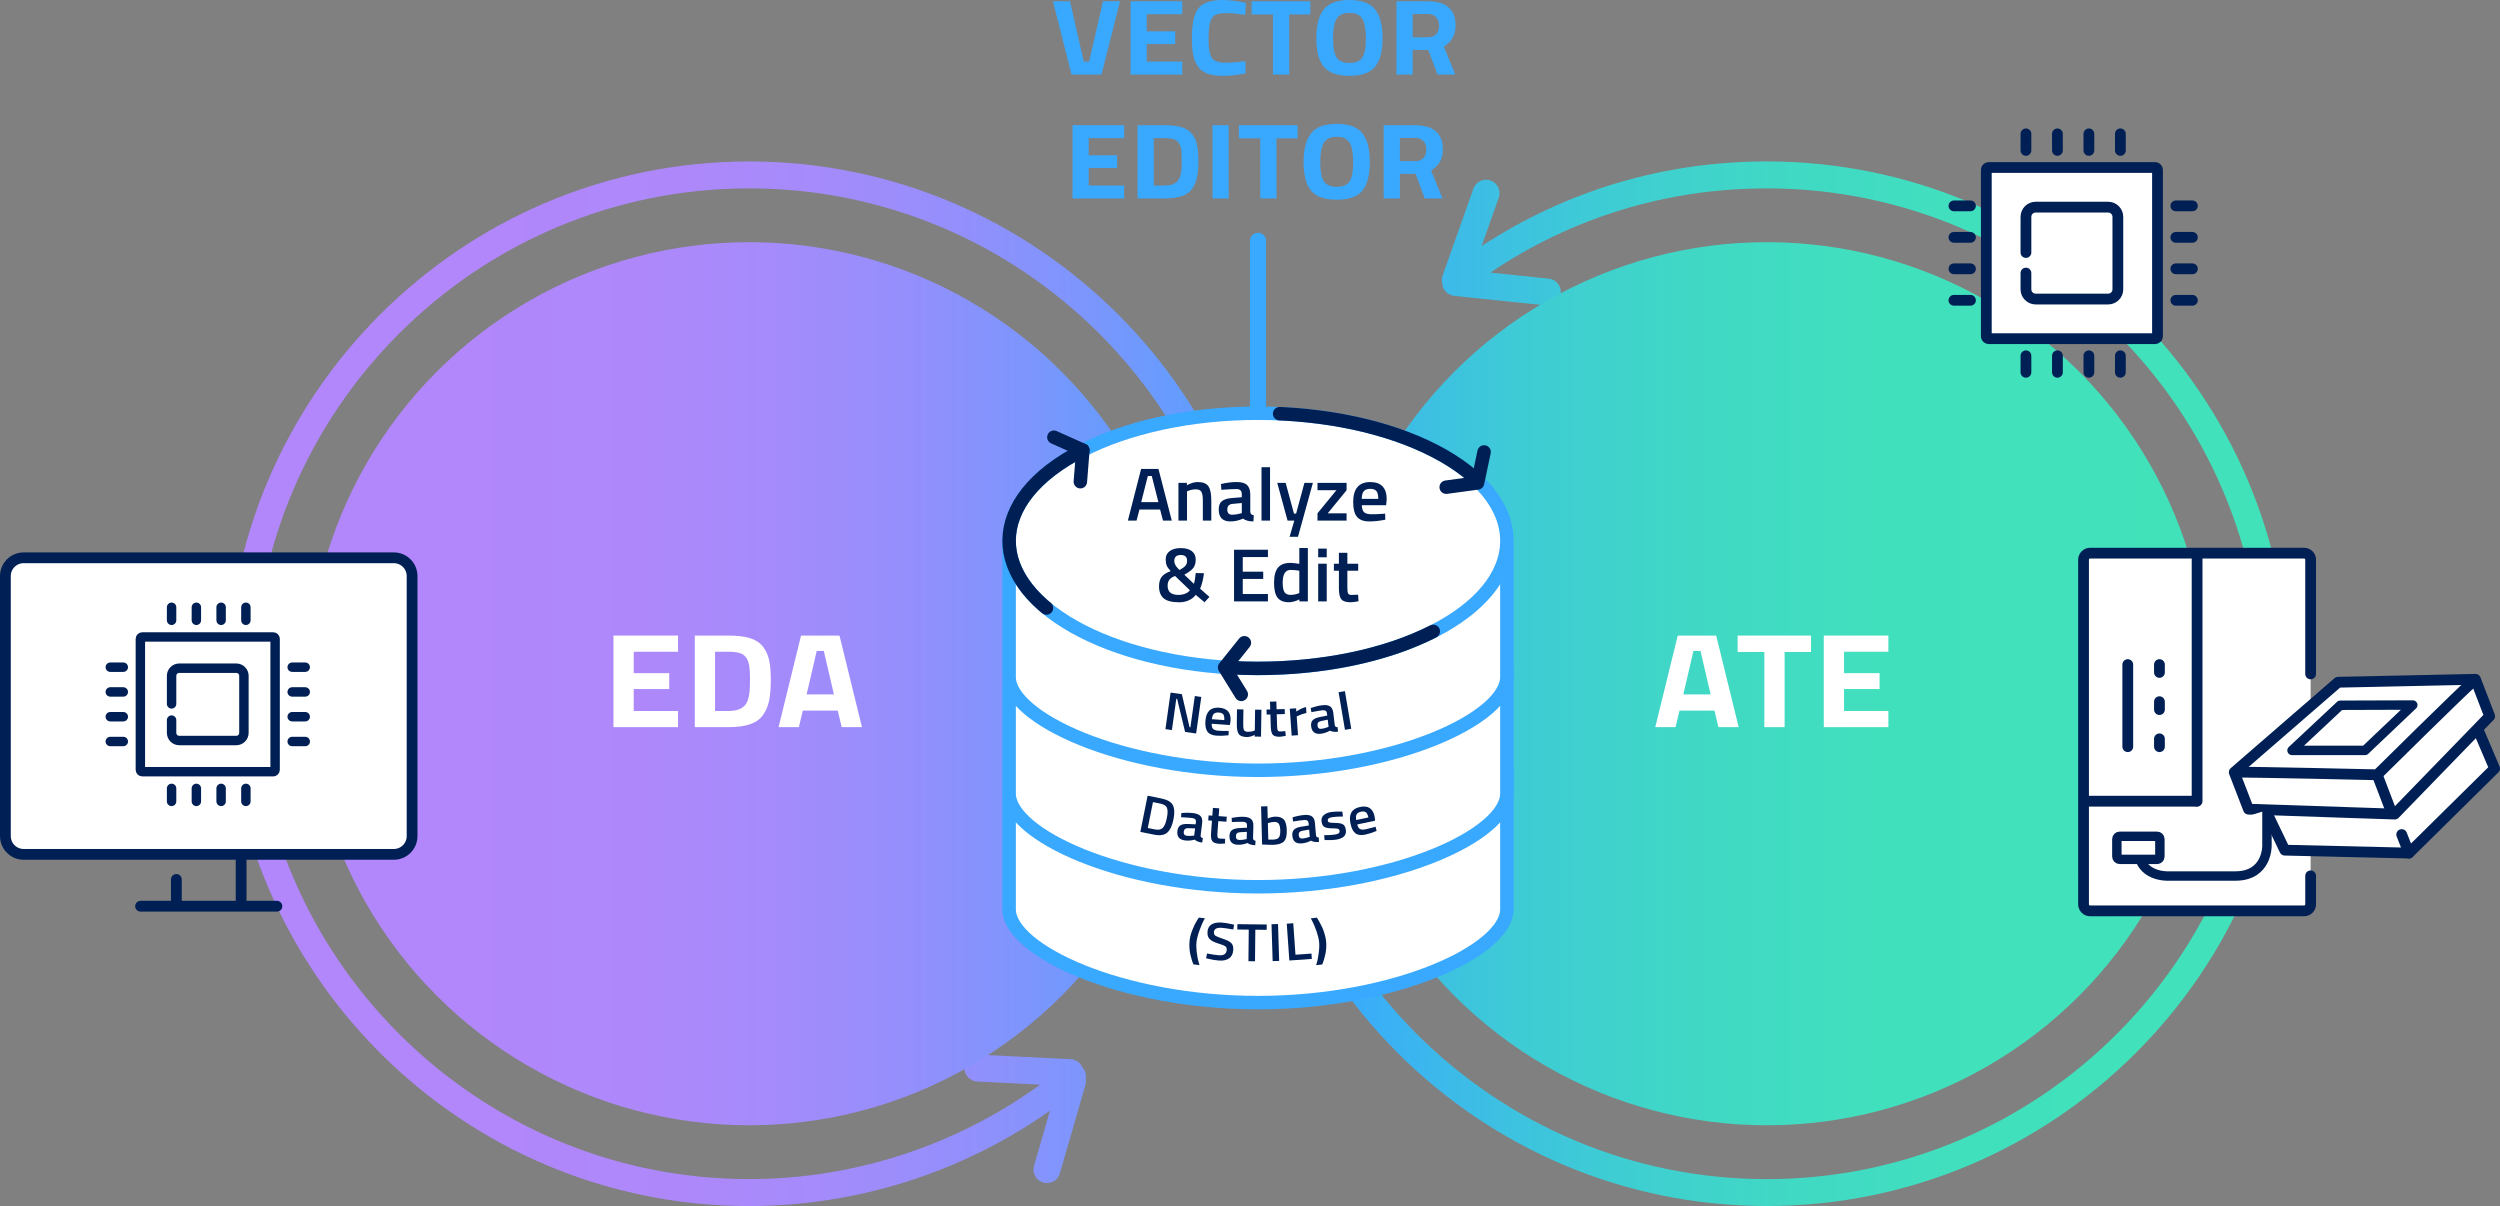
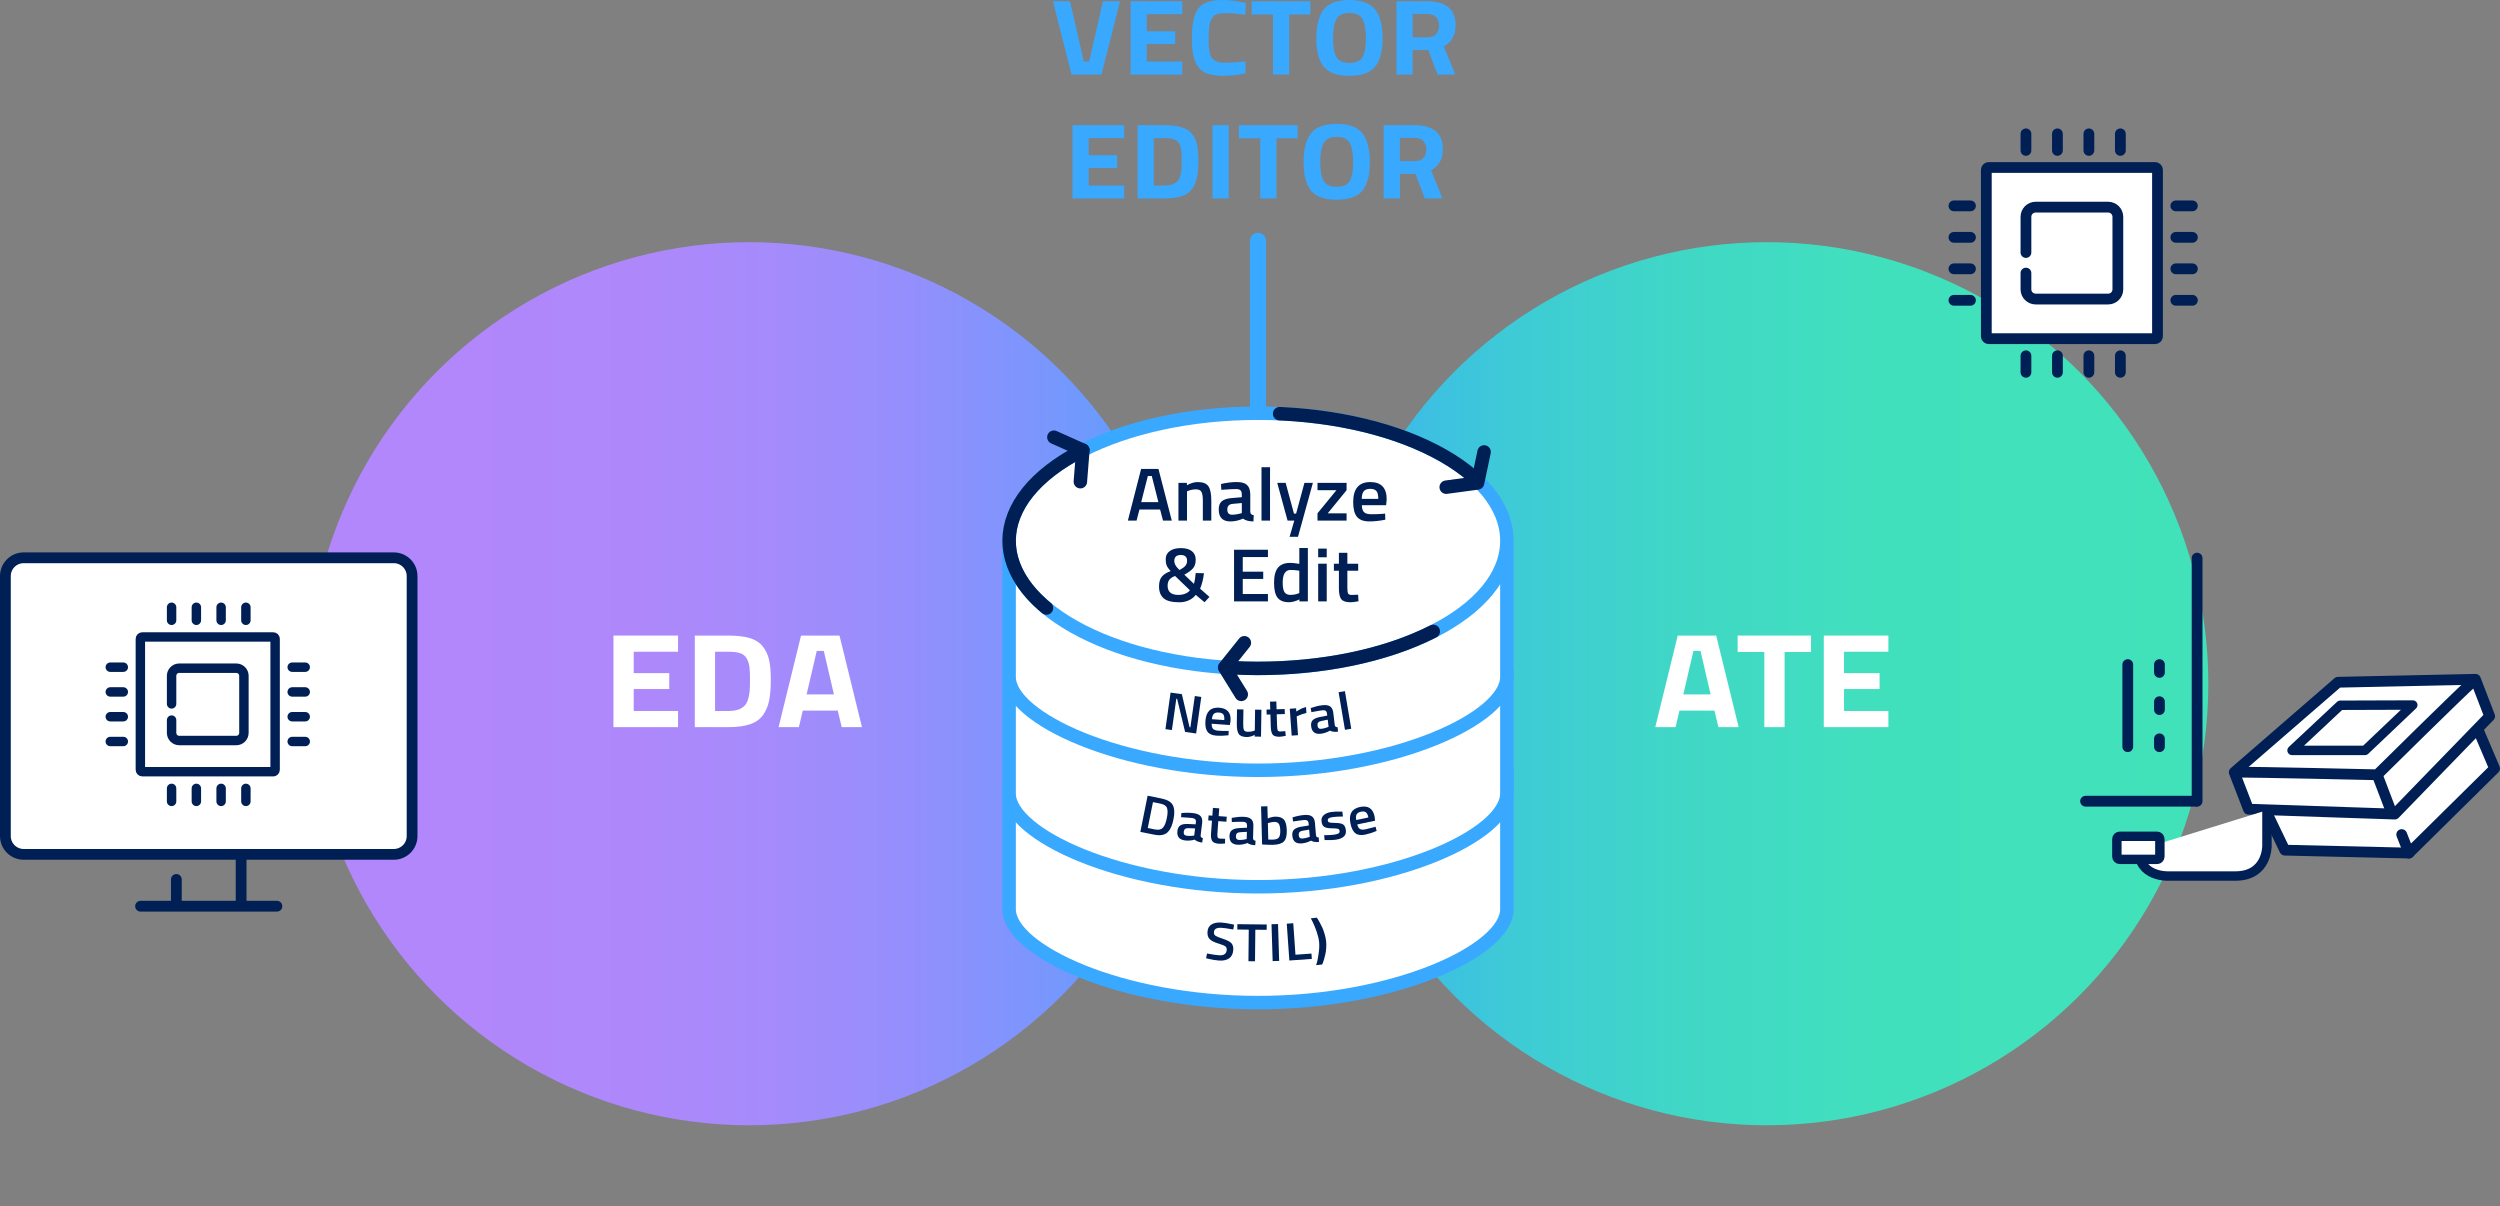
<svg xmlns="http://www.w3.org/2000/svg" id="Layer_1" x="0px" y="0px" viewBox="0 0 928.26 447.81" style="enable-background:new 0 0 928.26 447.81;" xml:space="preserve">
  <rect x="0" y="0" width="928.26" height="447.81" fill="#808080" stroke="none" />
  <style type="text/css">
	.st0{fill:url(#SVGID_1_);}
	.st1{fill:url(#SVGID_2_);}
	.st2{fill:url(#SVGID_3_);}
	.st3{fill:#FFFFFF;}
	.st4{fill:#39A8FF;}
	.st5{fill:#FFFFFF;stroke:#39A8FF;stroke-width:5;stroke-linecap:round;stroke-linejoin:round;stroke-miterlimit:10;}
	
		.st6{fill:none;stroke:#001F54;stroke-width:5;stroke-linecap:round;stroke-linejoin:round;stroke-dasharray:75.097,75.097,75.097,75.097,75.097,75.097;}
	
		.st7{fill:none;stroke:#001F54;stroke-width:5;stroke-linecap:round;stroke-linejoin:round;stroke-miterlimit:10;stroke-dasharray:80,80,80;}
	.st8{fill:#001F54;}
	.st9{fill:#FFFFFF;stroke:#001F54;stroke-width:4;stroke-linecap:round;stroke-linejoin:round;stroke-miterlimit:10;}
	.st10{fill:#FFFFFF;stroke:#001F54;stroke-width:3.5;stroke-linecap:round;stroke-linejoin:round;stroke-miterlimit:10;}
	.st11{fill:#FFFFFF;stroke:#39A8FF;stroke-width:6;stroke-linecap:round;stroke-linejoin:round;stroke-miterlimit:10;}
</style>
  <linearGradient id="SVGID_1_" gradientUnits="userSpaceOnUse" x1="84.233" y1="253.874" x2="849.946" y2="253.874">
    <stop offset="0.13" style="stop-color:#B187FB" />
    <stop offset="0.219" style="stop-color:#AE88FB" />
    <stop offset="0.291" style="stop-color:#A48BFB" />
    <stop offset="0.357" style="stop-color:#938FFC" />
    <stop offset="0.42" style="stop-color:#7B96FD" />
    <stop offset="0.48" style="stop-color:#5C9EFE" />
    <stop offset="0.535" style="stop-color:#39A8FF" />
    <stop offset="0.592" style="stop-color:#3CBAE9" />
    <stop offset="0.666" style="stop-color:#3ECCD4" />
    <stop offset="0.75" style="stop-color:#40D8C5" />
    <stop offset="0.848" style="stop-color:#41E0BD" />
    <stop offset="1" style="stop-color:#41E2BA" />
  </linearGradient>
-   <path class="st0" d="M656.01,59.94c-38.12,0-74.41,10.82-105.88,31.42l6.37-17.96c0.92-2.6-0.44-5.46-3.04-6.38  c-2.6-0.92-5.46,0.44-6.38,3.04l-11.44,32.27c-0.34,0.95-0.36,1.94-0.14,2.85c0.14,2.4,1.99,4.42,4.46,4.68l34.06,3.54  c0.18,0.02,0.35,0.03,0.52,0.03c2.53,0,4.7-1.91,4.97-4.48c0.29-2.75-1.71-5.21-4.46-5.49l-21.66-2.25  c30.34-20.49,65.57-31.26,102.62-31.26c101.42,0,183.93,82.51,183.93,183.93s-82.51,183.93-183.93,183.93  c-101.35,0-183.81-82.39-183.93-183.71c0-0.08,0.02-0.15,0.02-0.22c0-106.94-87-193.93-193.93-193.93s-193.93,87-193.93,193.93  s87,193.93,193.93,193.93c40.02,0,79.15-12.48,111.67-35.38l-5.91,20.46c-0.77,2.65,0.76,5.42,3.42,6.19  c0.46,0.13,0.93,0.2,1.39,0.2c2.17,0,4.17-1.42,4.8-3.61l9.5-32.9c0.21-0.74,0.23-1.49,0.11-2.21c0.22-1.37-0.1-2.82-1.06-3.98  c-0.05-0.06-0.11-0.11-0.17-0.17c-0.71-1.75-2.37-3.03-4.38-3.13l-34.2-1.69c-2.76-0.12-5.1,1.99-5.24,4.75s1.99,5.1,4.75,5.24  l23.35,1.15c-31.26,22.68-69.2,35.07-108.04,35.07c-101.42,0-183.93-82.51-183.93-183.93S176.75,69.94,278.17,69.94  c101.35,0,183.81,82.39,183.93,183.71c0,0.08-0.02,0.15-0.02,0.22c0,106.94,87,193.93,193.93,193.93s193.93-87,193.93-193.93  S762.95,59.94,656.01,59.94z" />
  <linearGradient id="SVGID_2_" gradientUnits="userSpaceOnUse" x1="76.128" y1="253.874" x2="812.198" y2="253.874">
    <stop offset="0.13" style="stop-color:#B187FB" />
    <stop offset="0.219" style="stop-color:#AE88FB" />
    <stop offset="0.291" style="stop-color:#A48BFB" />
    <stop offset="0.357" style="stop-color:#938FFC" />
    <stop offset="0.42" style="stop-color:#7B96FD" />
    <stop offset="0.48" style="stop-color:#5C9EFE" />
    <stop offset="0.535" style="stop-color:#39A8FF" />
    <stop offset="0.592" style="stop-color:#3CBAE9" />
    <stop offset="0.666" style="stop-color:#3ECCD4" />
    <stop offset="0.75" style="stop-color:#40D8C5" />
    <stop offset="0.848" style="stop-color:#41E0BD" />
    <stop offset="1" style="stop-color:#41E2BA" />
  </linearGradient>
  <circle class="st1" cx="278.17" cy="253.87" r="163.95" />
  <linearGradient id="SVGID_3_" gradientUnits="userSpaceOnUse" x1="76.128" y1="253.874" x2="812.198" y2="253.874">
    <stop offset="0.13" style="stop-color:#B187FB" />
    <stop offset="0.219" style="stop-color:#AE88FB" />
    <stop offset="0.291" style="stop-color:#A48BFB" />
    <stop offset="0.357" style="stop-color:#938FFC" />
    <stop offset="0.42" style="stop-color:#7B96FD" />
    <stop offset="0.48" style="stop-color:#5C9EFE" />
    <stop offset="0.535" style="stop-color:#39A8FF" />
    <stop offset="0.592" style="stop-color:#3CBAE9" />
    <stop offset="0.666" style="stop-color:#3ECCD4" />
    <stop offset="0.75" style="stop-color:#40D8C5" />
    <stop offset="0.848" style="stop-color:#41E0BD" />
    <stop offset="1" style="stop-color:#41E2BA" />
  </linearGradient>
  <circle class="st2" cx="656.01" cy="253.87" r="163.95" />
  <g>
    <g>
      <path class="st3" d="M614.61,269.99l8.34-34h14.28l8.34,34h-7.52l-1.47-6.15h-12.97l-1.47,6.15H614.61z M628.78,241.69    l-3.76,16.15h10.14l-3.76-16.15H628.78z" />
      <path class="st3" d="M645.19,242.09v-6.1h27.25v6.1h-9.81v27.9h-7.52v-27.9H645.19z" />
      <path class="st3" d="M677.18,269.99v-34h23.98v6H684.7v7.95h13.19v5.9H684.7v8.15h16.46v6H677.18z" />
    </g>
  </g>
  <g>
    <g>
      <path class="st3" d="M227.78,269.99v-34h23.98v6H235.3v7.95h13.19v5.9H235.3v8.15h16.46v6H227.78z" />
      <path class="st3" d="M270.46,269.99h-12.48v-34h12.48c3.2,0,5.83,0.31,7.9,0.92c2.07,0.62,3.68,1.63,4.82,3.05    c1.14,1.42,1.93,3.08,2.37,5c0.44,1.92,0.65,4.41,0.65,7.48c0,3.07-0.2,5.61-0.6,7.62s-1.15,3.82-2.26,5.4    c-1.11,1.58-2.72,2.73-4.82,3.45C276.41,269.63,273.73,269.99,270.46,269.99z M278.36,256.49c0.07-1.07,0.11-2.54,0.11-4.42    c0-1.88-0.07-3.39-0.22-4.53c-0.15-1.13-0.49-2.17-1.04-3.1c-0.54-0.93-1.35-1.58-2.42-1.92c-1.07-0.35-2.52-0.53-4.33-0.53h-4.96    v22h4.96c2.72,0,4.71-0.63,5.94-1.9C277.45,261.05,278.1,259.19,278.36,256.49z" />
      <path class="st3" d="M289.09,269.99l8.34-34h14.28l8.34,34h-7.52l-1.47-6.15h-12.97l-1.47,6.15H289.09z M303.26,241.69    l-3.76,16.15h10.14l-3.76-16.15H303.26z" />
    </g>
  </g>
  <g>
    <g>
      <path class="st4" d="M409.55,0.48h6.32l-6.89,27.2h-11.12l-6.89-27.2h6.32l5.14,22.4h1.96L409.55,0.48z" />
      <path class="st4" d="M419.79,27.68V0.48h19.18v4.8h-13.17v6.36h10.55v4.72h-10.55v6.52h13.17v4.8H419.79z" />
      <path class="st4" d="M462.52,27.24c-3.08,0.61-5.86,0.92-8.33,0.92c-2.47,0-4.45-0.28-5.93-0.84s-2.65-1.45-3.49-2.68    s-1.42-2.67-1.74-4.32c-0.32-1.65-0.48-3.73-0.48-6.24c0-5.25,0.81-8.91,2.42-10.98c1.61-2.07,4.58-3.1,8.92-3.1    c2.5,0,5.39,0.36,8.68,1.08l-0.17,4.4c-2.88-0.4-5.27-0.6-7.17-0.6c-1.9,0-3.26,0.23-4.08,0.7c-0.81,0.47-1.42,1.35-1.81,2.66    s-0.59,3.53-0.59,6.68s0.4,5.33,1.2,6.54c0.8,1.21,2.4,1.82,4.8,1.82s4.95-0.19,7.65-0.56L462.52,27.24z" />
      <path class="st4" d="M464.74,5.36V0.48h21.8v4.88h-7.85v22.32h-6.02V5.36H464.74z" />
      <path class="st4" d="M510.59,24.78c-1.85,2.25-5.02,3.38-9.53,3.38c-4.51,0-7.68-1.13-9.53-3.38c-1.85-2.25-2.77-5.78-2.77-10.58    c0-4.8,0.92-8.37,2.77-10.7c1.85-2.33,5.02-3.5,9.53-3.5c4.5,0,7.68,1.17,9.53,3.5c1.85,2.33,2.77,5.9,2.77,10.7    C513.36,19,512.44,22.53,510.59,24.78z M496.24,21.26c0.86,1.4,2.46,2.1,4.82,2.1s3.96-0.7,4.82-2.1s1.29-3.75,1.29-7.04    s-0.44-5.69-1.31-7.18c-0.87-1.49-2.47-2.24-4.8-2.24c-2.33,0-3.92,0.75-4.8,2.24c-0.87,1.49-1.31,3.89-1.31,7.18    S495.39,19.86,496.24,21.26z" />
      <path class="st4" d="M524.52,18.56v9.12h-6.02V0.48h11.51c6.98,0,10.46,2.99,10.46,8.96c0,3.55-1.45,6.16-4.36,7.84l4.23,10.4    h-6.58l-3.44-9.12H524.52z M533.28,12.64c0.7-0.8,1.05-1.85,1.05-3.16s-0.37-2.35-1.11-3.12c-0.74-0.77-1.81-1.16-3.21-1.16h-5.49    v8.64h5.58C531.52,13.84,532.59,13.44,533.28,12.64z" />
      <path class="st4" d="M398.23,73.68v-27.2h19.18v4.8h-13.17v6.36h10.55v4.72h-10.55v6.52h13.17v4.8H398.23z" />
      <path class="st4" d="M432.37,73.68h-9.98v-27.2h9.98c2.56,0,4.67,0.25,6.32,0.74c1.66,0.49,2.94,1.31,3.86,2.44    c0.92,1.13,1.55,2.47,1.9,4s0.52,3.53,0.52,5.98s-0.16,4.49-0.48,6.1c-0.32,1.61-0.92,3.05-1.81,4.32    c-0.89,1.27-2.17,2.19-3.86,2.76C437.14,73.39,434.99,73.68,432.37,73.68z M438.69,62.88c0.06-0.85,0.09-2.03,0.09-3.54    c0-1.51-0.06-2.71-0.17-3.62s-0.39-1.73-0.83-2.48s-1.08-1.26-1.94-1.54c-0.86-0.28-2.01-0.42-3.47-0.42h-3.97v17.6h3.97    c2.18,0,3.76-0.51,4.75-1.52C437.97,66.53,438.49,65.04,438.69,62.88z" />
      <path class="st4" d="M450.2,73.68v-27.2h6.02v27.2H450.2z" />
      <path class="st4" d="M460.01,51.36v-4.88h21.8v4.88h-7.85v22.32h-6.02V51.36H460.01z" />
      <path class="st4" d="M505.86,70.78c-1.85,2.25-5.02,3.38-9.53,3.38c-4.51,0-7.68-1.13-9.53-3.38c-1.85-2.25-2.77-5.78-2.77-10.58    c0-4.8,0.92-8.37,2.77-10.7c1.85-2.33,5.02-3.5,9.53-3.5c4.5,0,7.68,1.17,9.53,3.5c1.85,2.33,2.77,5.9,2.77,10.7    C508.63,65,507.7,68.53,505.86,70.78z M491.51,67.26c0.86,1.4,2.46,2.1,4.82,2.1s3.96-0.7,4.82-2.1s1.29-3.75,1.29-7.04    s-0.44-5.69-1.31-7.18c-0.87-1.49-2.47-2.24-4.8-2.24c-2.33,0-3.92,0.75-4.8,2.24c-0.87,1.49-1.31,3.89-1.31,7.18    S490.66,65.86,491.51,67.26z" />
      <path class="st4" d="M519.79,64.56v9.12h-6.02v-27.2h11.51c6.98,0,10.46,2.99,10.46,8.96c0,3.55-1.45,6.16-4.36,7.84l4.23,10.4    h-6.58l-3.44-9.12H519.79z M528.55,58.64c0.7-0.8,1.05-1.85,1.05-3.16s-0.37-2.35-1.11-3.12c-0.74-0.77-1.81-1.16-3.21-1.16h-5.49    v8.64h5.58C526.79,59.84,527.85,59.44,528.55,58.64z" />
    </g>
  </g>
  <g>
    <path class="st5" d="M374.69,295.28v42.34c0,15.24,41.37,34.65,92.41,34.65c51.04,0,92.41-19.41,92.41-34.65V286" />
    <path class="st5" d="M374.69,253.48v41.13c0,15.24,41.37,34.65,92.41,34.65c51.04,0,92.41-19.41,92.41-34.65v-45.67" />
    <path class="st5" d="M374.69,201.5v49.86c0,15.24,41.37,34.65,92.41,34.65c51.04,0,92.41-19.41,92.41-34.65v-47.91" />
    <g>
      <ellipse class="st5" cx="467.1" cy="200.81" rx="92.41" ry="47.38" />
    </g>
    <g>
      <g>
        <path class="st6" d="M532.14,234.46c-36.25,18.41-94.76,18.28-130.68-0.31c-35.92-18.59-35.65-48.58,0.61-67     c36.25-18.42,94.76-18.28,130.68,0.31C568.67,186.05,568.4,216.04,532.14,234.46z" />
      </g>
      <polyline class="st7" points="391.31,162.34 402.07,167.15 401.14,178.86   " />
    </g>
    <g>
      <g>
        <g>
          <g>
            <path class="st8" d="M418.78,193.3l4.92-19.18h6.44l4.95,19.18h-3.26l-1.08-4.12h-7.66l-1.08,4.12H418.78z M426.2,176.73       l-2.47,9.72h6.38l-2.45-9.72H426.2z" />
            <path class="st8" d="M440.73,193.3h-3.17v-14h3.14v0.87c1.42-0.78,2.76-1.18,4.02-1.18c1.94,0,3.27,0.53,3.98,1.58       c0.71,1.05,1.06,2.79,1.06,5.22v7.5h-3.14v-7.42c0-1.51-0.17-2.58-0.51-3.22c-0.34-0.63-1.03-0.95-2.08-0.95       c-0.99,0-1.94,0.19-2.85,0.56l-0.44,0.17V193.3z" />
            <path class="st8" d="M464.23,183.61V190c0.02,0.41,0.13,0.71,0.33,0.91c0.2,0.2,0.52,0.32,0.95,0.38l-0.09,2.32       c-1.67,0-2.96-0.34-3.87-1.04c-1.55,0.69-3.12,1.04-4.69,1.04c-2.89,0-4.34-1.48-4.34-4.45c0-1.42,0.39-2.45,1.18-3.08       c0.79-0.63,1.99-1.02,3.62-1.15l3.76-0.31v-1.01c0-0.75-0.17-1.27-0.51-1.57c-0.34-0.3-0.84-0.45-1.5-0.45       c-1.24,0-2.8,0.08-4.66,0.22l-0.93,0.06l-0.12-2.16c2.12-0.49,4.06-0.73,5.84-0.73s3.06,0.37,3.84,1.11       S464.23,182.01,464.23,183.61z M457.71,187.09c-1.34,0.11-2.01,0.81-2.01,2.1s0.59,1.93,1.78,1.93c0.97,0,2-0.15,3.09-0.45       l0.52-0.17v-3.72L457.71,187.09z" />
            <path class="st8" d="M468.4,193.3v-19.82h3.17v19.82H468.4z" />
            <path class="st8" d="M474.25,179.3h3.12l3.09,11.4h0.79l3.09-11.4h3.14l-5.53,20.02h-3.12l1.75-6.02h-2.5L474.25,179.3z" />
            <path class="st8" d="M489.19,182.02v-2.72h10.8v2.72l-6.99,8.57h6.99v2.72h-10.8v-2.72l7.02-8.57H489.19z" />
            <path class="st8" d="M513.5,190.78l0.81-0.08l0.06,2.27c-2.21,0.43-4.17,0.64-5.88,0.64c-2.16,0-3.7-0.57-4.64-1.71       c-0.94-1.14-1.41-2.96-1.41-5.46c0-4.96,2.11-7.45,6.32-7.45c4.08,0,6.12,2.14,6.12,6.41l-0.2,2.18h-9.03       c0.02,1.16,0.28,2.01,0.79,2.55c0.5,0.54,1.45,0.81,2.82,0.81C510.63,190.95,512.05,190.89,513.5,190.78z M511.76,185.24       c0-1.38-0.23-2.35-0.68-2.9c-0.46-0.55-1.23-0.83-2.32-0.83s-1.88,0.29-2.37,0.87c-0.5,0.58-0.75,1.53-0.77,2.86H511.76z" />
            <path class="st8" d="M434.31,204.63c1-0.75,2.38-1.12,4.15-1.12c1.77,0,3.12,0.38,4.08,1.13s1.43,1.8,1.43,3.14       c0,1.33-0.31,2.38-0.93,3.15s-1.72,1.59-3.29,2.46l3.55,3.39c0.13-0.35,0.27-0.97,0.41-1.83c0.14-0.87,0.22-1.59,0.26-2.17       l3.06,0.06c-0.27,2.28-0.75,4.19-1.43,5.74l3.47,3.05l-1.81,1.99l-3.29-2.74c-0.64,0.86-1.5,1.53-2.56,2.02       s-2.24,0.73-3.52,0.73c-2.74,0-4.68-0.49-5.82-1.48s-1.72-2.46-1.72-4.4c0-1.55,0.34-2.75,1.02-3.6       c0.68-0.85,1.78-1.54,3.29-2.09c-0.76-0.84-1.25-1.55-1.48-2.13c-0.23-0.58-0.35-1.33-0.35-2.24       C432.81,206.39,433.31,205.37,434.31,204.63z M437.53,220.89c0.93,0,1.79-0.15,2.56-0.46c0.78-0.31,1.35-0.73,1.72-1.27       l-5.5-5.29c-0.97,0.35-1.67,0.81-2.11,1.37c-0.44,0.56-0.66,1.31-0.66,2.24C433.54,219.76,434.87,220.89,437.53,220.89z        M436.02,208.29c0,0.92,0.44,1.82,1.31,2.72l0.64,0.64c1.03-0.56,1.75-1.08,2.17-1.57c0.42-0.49,0.63-1.11,0.63-1.88       c0-1.42-0.79-2.13-2.37-2.13S436.02,206.82,436.02,208.29z" />
            <path class="st8" d="M458.21,223.3v-19.18h12.58v2.72h-9.35v5.43h7.6v2.69h-7.6v5.6h9.35v2.74H458.21z" />
            <path class="st8" d="M485.61,203.48v19.82h-3.14v-0.73c-1.42,0.69-2.72,1.04-3.9,1.04c-1.9,0-3.3-0.55-4.18-1.65       c-0.88-1.1-1.33-2.95-1.33-5.54s0.49-4.48,1.47-5.66s2.51-1.76,4.59-1.76c0.7,0,1.8,0.12,3.32,0.36v-5.88H485.61z        M481.94,220.39l0.5-0.2v-8.29c-1.17-0.19-2.24-0.28-3.23-0.28c-1.96,0-2.94,1.57-2.94,4.7c0,1.72,0.23,2.91,0.68,3.57       c0.46,0.66,1.18,0.99,2.17,0.99C480.1,220.89,481.05,220.73,481.94,220.39z" />
            <path class="st8" d="M489.45,206.92v-3.22h3.17v3.22H489.45z M489.45,223.3v-14h3.17v14H489.45z" />
            <path class="st8" d="M504.3,211.91h-4.02v6.16c0,1.14,0.09,1.9,0.26,2.27s0.62,0.56,1.34,0.56l2.39-0.08l0.15,2.44       c-1.3,0.24-2.29,0.36-2.97,0.36c-1.65,0-2.78-0.36-3.39-1.09c-0.61-0.73-0.92-2.1-0.92-4.12v-6.5h-1.86v-2.6h1.86v-4.06h3.14       v4.06h4.02V211.91z" />
          </g>
        </g>
      </g>
    </g>
    <g>
      <path class="st8" d="M432.73,270.73l1.91-13.57l4.19,0.59l2.85,12.26l0.32,0.05l1.64-11.62l2.4,0.34l-1.91,13.57l-4.1-0.58    l-2.96-12.29l-0.3-0.04l-1.64,11.64L432.73,270.73z" />
      <path class="st8" d="M455.61,271.41l0.61-0.02l-0.07,1.62c-1.67,0.19-3.15,0.24-4.42,0.15c-1.61-0.11-2.74-0.6-3.38-1.46    s-0.9-2.18-0.78-3.96c0.25-3.54,1.95-5.19,5.1-4.97c3.04,0.22,4.46,1.85,4.24,4.89l-0.26,1.55l-6.74-0.48    c-0.04,0.83,0.11,1.44,0.46,1.86c0.35,0.41,1.04,0.66,2.07,0.73S454.51,271.41,455.61,271.41z M454.58,267.37    c0.07-0.98-0.05-1.68-0.36-2.1c-0.31-0.42-0.88-0.65-1.69-0.71c-0.81-0.06-1.42,0.11-1.82,0.49s-0.64,1.05-0.72,1.99    L454.58,267.37z" />
      <path class="st8" d="M466.02,263.49l2.35,0.04l-0.15,10l-2.35-0.04l0.01-0.62c-1.07,0.54-2.05,0.81-2.96,0.79    c-1.5-0.02-2.49-0.41-2.99-1.16c-0.5-0.75-0.73-2.05-0.7-3.9l0.08-5.22l2.38,0.04l-0.08,5.24c-0.02,1.2,0.08,2.01,0.29,2.42    c0.21,0.42,0.72,0.63,1.52,0.64c0.78,0.01,1.51-0.11,2.16-0.37l0.33-0.12L466.02,263.49z" />
      <path class="st8" d="M477.06,265.13l-3.01,0.09l0.14,4.4c0.03,0.81,0.11,1.35,0.25,1.61c0.14,0.26,0.48,0.39,1.01,0.37l1.79-0.12    l0.16,1.74c-0.97,0.2-1.71,0.31-2.21,0.33c-1.23,0.04-2.09-0.2-2.56-0.7c-0.47-0.5-0.73-1.48-0.78-2.92l-0.14-4.64l-1.39,0.04    l-0.06-1.86l1.39-0.04l-0.09-2.9l2.35-0.07l0.09,2.9l3.01-0.09L477.06,265.13z" />
      <path class="st8" d="M479.6,273.14l-0.7-9.98l2.35-0.16l0.08,1.2c1.18-0.82,2.38-1.38,3.6-1.67l0.15,2.17    c-1.23,0.31-2.28,0.68-3.14,1.1l-0.47,0.21l0.49,6.96L479.6,273.14z" />
      <path class="st8" d="M495.06,264.69l0.54,4.53c0.05,0.29,0.16,0.5,0.33,0.62c0.17,0.12,0.41,0.18,0.74,0.18l0.13,1.66    c-1.24,0.15-2.23,0.02-2.97-0.39c-1.1,0.63-2.23,1.01-3.4,1.15c-2.15,0.26-3.35-0.67-3.6-2.77c-0.12-1.01,0.08-1.77,0.61-2.29    c0.53-0.52,1.4-0.9,2.6-1.14l2.77-0.55l-0.09-0.71c-0.06-0.53-0.23-0.88-0.51-1.07c-0.28-0.18-0.66-0.24-1.15-0.18    c-0.92,0.11-2.07,0.3-3.44,0.57l-0.69,0.12l-0.27-1.52c1.53-0.53,2.96-0.88,4.28-1.04s2.3-0.01,2.95,0.44    C494.53,262.75,494.92,263.55,495.06,264.69z M490.51,267.73c-0.99,0.2-1.42,0.75-1.32,1.67c0.11,0.91,0.6,1.32,1.48,1.21    c0.72-0.09,1.47-0.28,2.26-0.59l0.38-0.17l-0.32-2.64L490.51,267.73z" />
      <path class="st8" d="M499.39,270.99l-2.36-13.96l2.34-0.4l2.36,13.96L499.39,270.99z" />
    </g>
    <g>
      <path class="st8" d="M428.47,309.9l-5.06-1.02l2.7-13.43l5.07,1.02c2.25,0.45,3.68,1.28,4.3,2.5c0.62,1.21,0.7,2.94,0.25,5.17    c-0.23,1.14-0.51,2.08-0.83,2.84s-0.75,1.42-1.3,1.97C432.53,310.06,430.82,310.38,428.47,309.9z M433.27,303.64    c0.33-1.62,0.34-2.83,0.04-3.64c-0.3-0.81-1.14-1.35-2.52-1.63l-2.69-0.54l-1.93,9.61l2.69,0.54c1.41,0.28,2.45,0,3.11-0.86    c0.32-0.44,0.58-0.92,0.77-1.46S433.1,304.46,433.27,303.64z" />
      <path class="st8" d="M446.36,305.64l-0.56,4.53c-0.02,0.29,0.04,0.52,0.17,0.68c0.13,0.16,0.36,0.28,0.67,0.36l-0.27,1.64    c-1.24-0.15-2.17-0.52-2.79-1.09c-1.21,0.35-2.41,0.45-3.57,0.3c-2.15-0.27-3.09-1.45-2.83-3.55c0.12-1.01,0.51-1.7,1.15-2.08    c0.64-0.38,1.57-0.54,2.79-0.48l2.82,0.13l0.09-0.71c0.07-0.53-0.01-0.92-0.24-1.16c-0.23-0.24-0.58-0.39-1.07-0.46    c-0.92-0.11-2.08-0.2-3.48-0.27l-0.7-0.05l0.1-1.54c1.61-0.15,3.08-0.14,4.4,0.02c1.32,0.16,2.24,0.54,2.76,1.14    C446.32,303.63,446.5,304.5,446.36,305.64z M441.21,307.5c-1-0.04-1.56,0.39-1.68,1.3c-0.11,0.91,0.27,1.42,1.15,1.53    c0.72,0.09,1.5,0.08,2.33-0.03l0.4-0.07l0.33-2.64L441.21,307.5z" />
      <path class="st8" d="M455.36,305.11l-3-0.22l-0.32,4.39c-0.06,0.81-0.03,1.35,0.08,1.63c0.11,0.28,0.43,0.43,0.97,0.47l1.79,0.07    l-0.02,1.74c-0.98,0.1-1.73,0.13-2.24,0.1c-1.23-0.09-2.06-0.41-2.48-0.96c-0.42-0.55-0.58-1.55-0.47-2.98l0.34-4.63l-1.39-0.1    l0.14-1.86l1.39,0.1l0.21-2.89l2.35,0.17l-0.21,2.89l3,0.22L455.36,305.11z" />
      <path class="st8" d="M465.38,306.66l-0.12,4.56c0.01,0.29,0.08,0.51,0.23,0.66c0.15,0.14,0.38,0.24,0.7,0.29l-0.11,1.66    c-1.25-0.03-2.21-0.31-2.88-0.82c-1.18,0.46-2.35,0.68-3.53,0.65c-2.17-0.06-3.22-1.15-3.16-3.27c0.03-1.01,0.34-1.74,0.94-2.17    s1.51-0.69,2.74-0.75l2.82-0.14l0.02-0.72c0.01-0.53-0.1-0.91-0.35-1.13c-0.25-0.22-0.62-0.34-1.11-0.35    c-0.93-0.03-2.09,0-3.49,0.07l-0.7,0.02l-0.05-1.54c1.59-0.3,3.05-0.44,4.38-0.4c1.33,0.04,2.28,0.33,2.86,0.87    C465.14,304.67,465.41,305.51,465.38,306.66z M460.43,309.01c-1,0.05-1.52,0.54-1.54,1.46s0.41,1.39,1.29,1.42    c0.73,0.02,1.5-0.07,2.32-0.26l0.4-0.11l0.07-2.66L460.43,309.01z" />
      <path class="st8" d="M473.42,303.23c1.5-0.04,2.58,0.31,3.27,1.06c0.68,0.75,1.05,2.1,1.1,4.04s-0.3,3.31-1.07,4.1    c-0.76,0.79-2.13,1.21-4.11,1.26c-0.68,0.02-1.77-0.01-3.25-0.09l-0.74-0.04l-0.38-14.13l2.35-0.06l0.12,4.54    C471.71,303.48,472.61,303.26,473.42,303.23z M472.56,311.76c1.16-0.03,1.93-0.3,2.3-0.81c0.37-0.51,0.54-1.36,0.51-2.56    c-0.03-1.2-0.22-2.04-0.56-2.52c-0.34-0.48-0.88-0.71-1.62-0.69c-0.7,0.02-1.39,0.14-2.08,0.36l-0.35,0.11l0.16,6.08    C471.73,311.76,472.27,311.77,472.56,311.76z" />
      <path class="st8" d="M488.25,305.59l0.38,4.54c0.04,0.29,0.14,0.5,0.3,0.63c0.16,0.13,0.41,0.2,0.73,0.21l0.07,1.66    c-1.25,0.1-2.23-0.06-2.95-0.5c-1.12,0.59-2.26,0.93-3.44,1.03c-2.16,0.18-3.33-0.79-3.5-2.9c-0.08-1.01,0.15-1.76,0.7-2.27    c0.55-0.5,1.43-0.85,2.64-1.04l2.78-0.45l-0.06-0.72c-0.04-0.53-0.2-0.89-0.47-1.08c-0.27-0.19-0.65-0.27-1.15-0.23    c-0.93,0.08-2.08,0.23-3.46,0.45l-0.69,0.1l-0.21-1.53c1.55-0.48,2.99-0.77,4.31-0.88c1.33-0.11,2.3,0.07,2.93,0.55    C487.79,303.64,488.16,304.45,488.25,305.59z M483.59,308.47c-0.99,0.16-1.45,0.7-1.37,1.62c0.08,0.92,0.56,1.34,1.44,1.26    c0.72-0.06,1.48-0.23,2.28-0.51l0.38-0.15l-0.22-2.65L483.59,308.47z" />
      <path class="st8" d="M498.64,303.17c-1.73,0.03-2.97,0.1-3.74,0.21s-1.28,0.27-1.55,0.47c-0.27,0.21-0.38,0.49-0.33,0.85    c0.05,0.36,0.25,0.58,0.59,0.68c0.34,0.1,1.13,0.16,2.36,0.18s2.12,0.2,2.69,0.54s0.92,1.03,1.06,2.07    c0.15,1.04-0.11,1.86-0.76,2.45c-0.66,0.59-1.68,0.99-3.08,1.18c-0.88,0.12-2,0.17-3.37,0.13l-0.68,0l-0.17-1.81    c1.76-0.03,3.02-0.1,3.78-0.21c0.76-0.11,1.29-0.27,1.59-0.49c0.3-0.22,0.42-0.52,0.36-0.92c-0.06-0.4-0.25-0.65-0.58-0.76    c-0.33-0.11-1.1-0.17-2.29-0.18c-1.2-0.01-2.1-0.17-2.7-0.48c-0.6-0.3-0.97-0.97-1.12-1.98s0.13-1.83,0.81-2.44    c0.68-0.61,1.62-1,2.8-1.16c0.92-0.13,2.07-0.18,3.43-0.16l0.69,0.02L498.64,303.17z" />
      <path class="st8" d="M510.18,307.14l0.58-0.18l0.38,1.58c-1.56,0.64-2.96,1.09-4.21,1.35c-1.58,0.33-2.8,0.17-3.65-0.48    c-0.86-0.65-1.47-1.85-1.84-3.6c-0.73-3.47,0.45-5.53,3.54-6.18c2.99-0.63,4.79,0.55,5.42,3.54l0.17,1.56l-6.61,1.39    c0.18,0.81,0.5,1.36,0.95,1.66c0.45,0.3,1.18,0.35,2.19,0.13S509.13,307.44,510.18,307.14z M508.09,303.53    c-0.2-0.97-0.51-1.61-0.93-1.92s-1.02-0.39-1.82-0.22c-0.8,0.17-1.33,0.49-1.61,0.97c-0.28,0.48-0.33,1.19-0.15,2.12    L508.09,303.53z" />
    </g>
    <g>
-       <path class="st8" d="M445.45,345.25c-0.65,1.78-1.04,3.24-1.17,4.39s-0.11,2.45,0.07,3.9c0.18,1.45,0.39,2.61,0.64,3.49l0.38,1.31    l-2.23-0.26c-0.17-0.33-0.37-0.87-0.6-1.61c-0.24-0.75-0.43-1.44-0.57-2.1c-0.14-0.65-0.25-1.44-0.32-2.37    c-0.07-0.93-0.04-1.94,0.09-3.04c0.13-1.1,0.48-2.37,1.05-3.8c0.58-1.44,1.11-2.54,1.61-3.3l0.75-1.16l2.23,0.26    C446.74,342.05,446.1,343.48,445.45,345.25z" />
      <path class="st8" d="M453.62,344.5c-1.84-0.12-2.8,0.41-2.88,1.59c-0.04,0.61,0.15,1.06,0.56,1.35c0.42,0.29,1.36,0.67,2.82,1.15    c1.46,0.48,2.48,1,3.05,1.57c0.57,0.57,0.82,1.42,0.75,2.55c-0.1,1.44-0.62,2.48-1.55,3.13c-0.94,0.65-2.18,0.92-3.72,0.82    c-1.23-0.08-2.59-0.31-4.06-0.67l-0.77-0.19l0.36-1.76c1.94,0.37,3.43,0.59,4.46,0.66c1.8,0.12,2.75-0.55,2.85-2.01    c0.04-0.57-0.14-1.01-0.52-1.31c-0.39-0.3-1.28-0.66-2.68-1.08c-1.4-0.42-2.43-0.94-3.08-1.56c-0.66-0.62-0.94-1.55-0.86-2.78    s0.58-2.14,1.5-2.71c0.92-0.57,2.16-0.81,3.71-0.7c1.12,0.08,2.43,0.28,3.93,0.63l0.75,0.17l-0.32,1.78    C455.89,344.76,454.46,344.56,453.62,344.5z" />
      <path class="st8" d="M459.42,345.13l0.02-1.98l10.9,0.12l-0.02,1.98l-4.21-0.04l-0.12,11.72l-2.44-0.03l0.12-11.72L459.42,345.13z    " />
      <path class="st8" d="M472.54,356.86l-0.42-13.69l2.42-0.07l0.42,13.69L472.54,356.86z" />
      <path class="st8" d="M487.09,356.05l-8.35,0.59l-0.96-13.67l2.41-0.17l0.82,11.69l5.94-0.42L487.09,356.05z" />
      <path class="st8" d="M491.81,346.72c0.28,0.92,0.47,1.8,0.57,2.65c0.1,0.85,0.11,1.73,0.05,2.64s-0.18,1.71-0.35,2.41    c-0.33,1.46-0.65,2.54-0.95,3.25l-0.21,0.45l-2.23,0.25c0.12-0.36,0.26-0.84,0.42-1.45c0.16-0.6,0.34-1.67,0.55-3.21    s0.25-2.89,0.12-4.04s-0.45-2.45-0.96-3.91c-0.51-1.45-0.99-2.61-1.44-3.49l-0.67-1.29l2.23-0.25c0.24,0.32,0.57,0.85,0.97,1.58    s0.75,1.42,1.05,2.06S491.53,345.8,491.81,346.72z" />
    </g>
    <polyline class="st7" points="551.05,167.81 548.62,179.32 536.98,180.89  " />
    <polyline class="st7" points="460.89,257.83 454.7,247.83 462.04,238.66  " />
  </g>
  <g>
    <g>
      <g>
        <g>
          <path class="st9" d="M146.22,207.11h-13.16h-1.35H8.79c-3.75,0-6.79,3.04-6.79,6.79v96.54c0,3.75,3.04,6.79,6.79,6.79h137.44      c3.75,0,6.78-3.04,6.78-6.79v-9.52v-2.83v-84.18C153.01,210.15,149.97,207.11,146.22,207.11z" />
          <line class="st9" x1="52.19" y1="336.48" x2="102.82" y2="336.48" />
          <line class="st9" x1="65.48" y1="326.53" x2="65.48" y2="335.54" />
          <line class="st9" x1="89.53" y1="318.16" x2="89.53" y2="335.54" />
        </g>
      </g>
    </g>
    <g>
      <rect x="52.38" y="236.86" class="st3" width="49.32" height="49.32" />
      <g>
        <path class="st10" d="M102.15,285.83c0,0.39-0.32,0.71-0.71,0.71H52.83c-0.39,0-0.71-0.32-0.71-0.71v-48.61     c0-0.39,0.32-0.71,0.71-0.71h48.61c0.39,0,0.71,0.32,0.71,0.71V285.83z" />
        <path class="st10" d="M63.71,261.36c0-5.24,0-10.42,0-10.42c0-1.57,1.27-2.84,2.84-2.84h21.18c1.57,0,2.84,1.27,2.84,2.84v21.18     c0,1.57-1.27,2.84-2.84,2.84H66.55c-1.57,0-2.84-1.27-2.84-2.84c0,0,0-1.99,0-4.75" />
        <g>
          <line class="st10" x1="63.71" y1="225.48" x2="63.71" y2="230.32" />
          <line class="st10" x1="72.91" y1="225.48" x2="72.91" y2="230.32" />
          <line class="st10" x1="82.1" y1="225.48" x2="82.1" y2="230.32" />
          <line class="st10" x1="91.3" y1="225.48" x2="91.3" y2="230.32" />
          <line class="st10" x1="63.71" y1="292.73" x2="63.71" y2="297.56" />
          <line class="st10" x1="72.91" y1="292.73" x2="72.91" y2="297.56" />
          <line class="st10" x1="82.1" y1="292.73" x2="82.1" y2="297.56" />
          <line class="st10" x1="91.3" y1="292.73" x2="91.3" y2="297.56" />
        </g>
        <g>
          <line class="st10" x1="40.95" y1="275.32" x2="45.78" y2="275.32" />
          <line class="st10" x1="40.95" y1="266.12" x2="45.78" y2="266.12" />
          <line class="st10" x1="40.95" y1="256.92" x2="45.78" y2="256.92" />
          <line class="st10" x1="40.95" y1="247.73" x2="45.78" y2="247.73" />
          <line class="st10" x1="108.49" y1="275.32" x2="113.33" y2="275.32" />
          <line class="st10" x1="108.49" y1="266.12" x2="113.33" y2="266.12" />
          <line class="st10" x1="108.49" y1="256.92" x2="113.33" y2="256.92" />
          <line class="st10" x1="108.49" y1="247.73" x2="113.33" y2="247.73" />
        </g>
      </g>
    </g>
  </g>
  <g>
    <rect x="737.85" y="62.64" class="st3" width="62.66" height="62.67" />
    <g>
      <path class="st9" d="M801.09,124.85c0,0.5-0.4,0.9-0.9,0.9h-61.76c-0.5,0-0.9-0.4-0.9-0.9V63.09c0-0.5,0.4-0.9,0.9-0.9h61.76    c0.5,0,0.9,0.4,0.9,0.9V124.85z" />
      <path class="st9" d="M752.24,93.76c0-6.66,0-13.24,0-13.24c0-1.99,1.61-3.61,3.61-3.61h26.91c1.99,0,3.61,1.61,3.61,3.61v26.91    c0,1.99-1.61,3.61-3.61,3.61h-26.91c-1.99,0-3.61-1.62-3.61-3.61c0,0,0-2.53,0-6.04" />
      <g>
        <line class="st9" x1="752.24" y1="49.7" x2="752.24" y2="55.85" />
        <line class="st9" x1="763.93" y1="49.7" x2="763.93" y2="55.85" />
        <line class="st9" x1="775.61" y1="49.7" x2="775.61" y2="55.85" />
        <line class="st9" x1="787.3" y1="49.7" x2="787.3" y2="55.85" />
        <line class="st9" x1="752.24" y1="132.1" x2="752.24" y2="138.24" />
        <line class="st9" x1="763.93" y1="132.1" x2="763.93" y2="138.24" />
        <line class="st9" x1="775.61" y1="132.1" x2="775.61" y2="138.24" />
        <line class="st9" x1="787.3" y1="132.1" x2="787.3" y2="138.24" />
      </g>
      <g>
        <line class="st9" x1="725.5" y1="111.5" x2="731.64" y2="111.5" />
        <line class="st9" x1="725.5" y1="99.81" x2="731.64" y2="99.81" />
        <line class="st9" x1="725.5" y1="88.13" x2="731.64" y2="88.13" />
        <line class="st9" x1="725.5" y1="76.44" x2="731.64" y2="76.44" />
        <line class="st9" x1="807.9" y1="111.5" x2="814.04" y2="111.5" />
        <line class="st9" x1="807.9" y1="99.81" x2="814.04" y2="99.81" />
        <line class="st9" x1="807.9" y1="88.13" x2="814.04" y2="88.13" />
        <line class="st9" x1="807.9" y1="76.44" x2="814.04" y2="76.44" />
      </g>
    </g>
  </g>
  <line class="st11" x1="467.1" y1="89.43" x2="467.1" y2="152.73" />
  <g>
    <g>
-       <path class="st9" d="M857.95,325.2v10.57c0,1.35-1.09,2.44-2.44,2.44h-79.44c-1.35,0-2.44-1.09-2.44-2.44V207.83    c0-1.35,1.09-2.44,2.44-2.44h79.44c1.35,0,2.44,1.09,2.44,2.44v42.4" />
      <line class="st9" x1="815.79" y1="207.23" x2="815.79" y2="297.49" />
      <line class="st9" x1="815.39" y1="297.49" x2="774.38" y2="297.49" />
      <g>
        <g>
          <g>
            <g>
              <g>
                <g>
                  <polyline class="st9" points="920.01,270.68 926.26,285.36 894.46,316.75 848.35,315.67 841.31,301         " />
                  <polyline class="st9" points="868.13,253.32 829.58,286.74 834.87,300.45 889.18,302.27 924.42,265.94 919.14,252.23           868.13,253.32         " />
                  <path class="st9" d="M918.56,252.74c-4.81,4.17-35.9,34.94-35.9,34.94s-46.44-1.08-52.41-0.95" />
                  <line class="st9" x1="887.66" y1="300.78" x2="882.9" y2="288.3" />
                </g>
              </g>
              <line class="st9" x1="894.46" y1="316.75" x2="891.76" y2="309.87" />
            </g>
          </g>
        </g>
        <polygon class="st10" points="851.04,278.63 868.95,261.87 895.87,261.78 878.13,278.63    " />
      </g>
      <g>
        <line class="st9" x1="790.05" y1="246.76" x2="790.05" y2="277.25" />
        <g>
          <line class="st9" x1="801.81" y1="246.76" x2="801.81" y2="249.68" />
          <line class="st9" x1="801.81" y1="260.54" x2="801.81" y2="263.47" />
          <line class="st9" x1="801.81" y1="274.33" x2="801.81" y2="277.25" />
        </g>
      </g>
      <path class="st10" d="M841.73,300.82V314c0,0,0.25,11.27-11.73,11.27h-25.17c0,0-10.71,0.33-10.71-9.68" />
      <path class="st10" d="M800.94,319.08h-13.91c-0.57,0-1.03-0.47-1.03-1.03v-6.5c0-0.57,0.47-1.03,1.03-1.03h13.91    c0.57,0,1.03,0.47,1.03,1.03v6.5C801.97,318.62,801.51,319.08,800.94,319.08z" />
    </g>
  </g>
</svg>